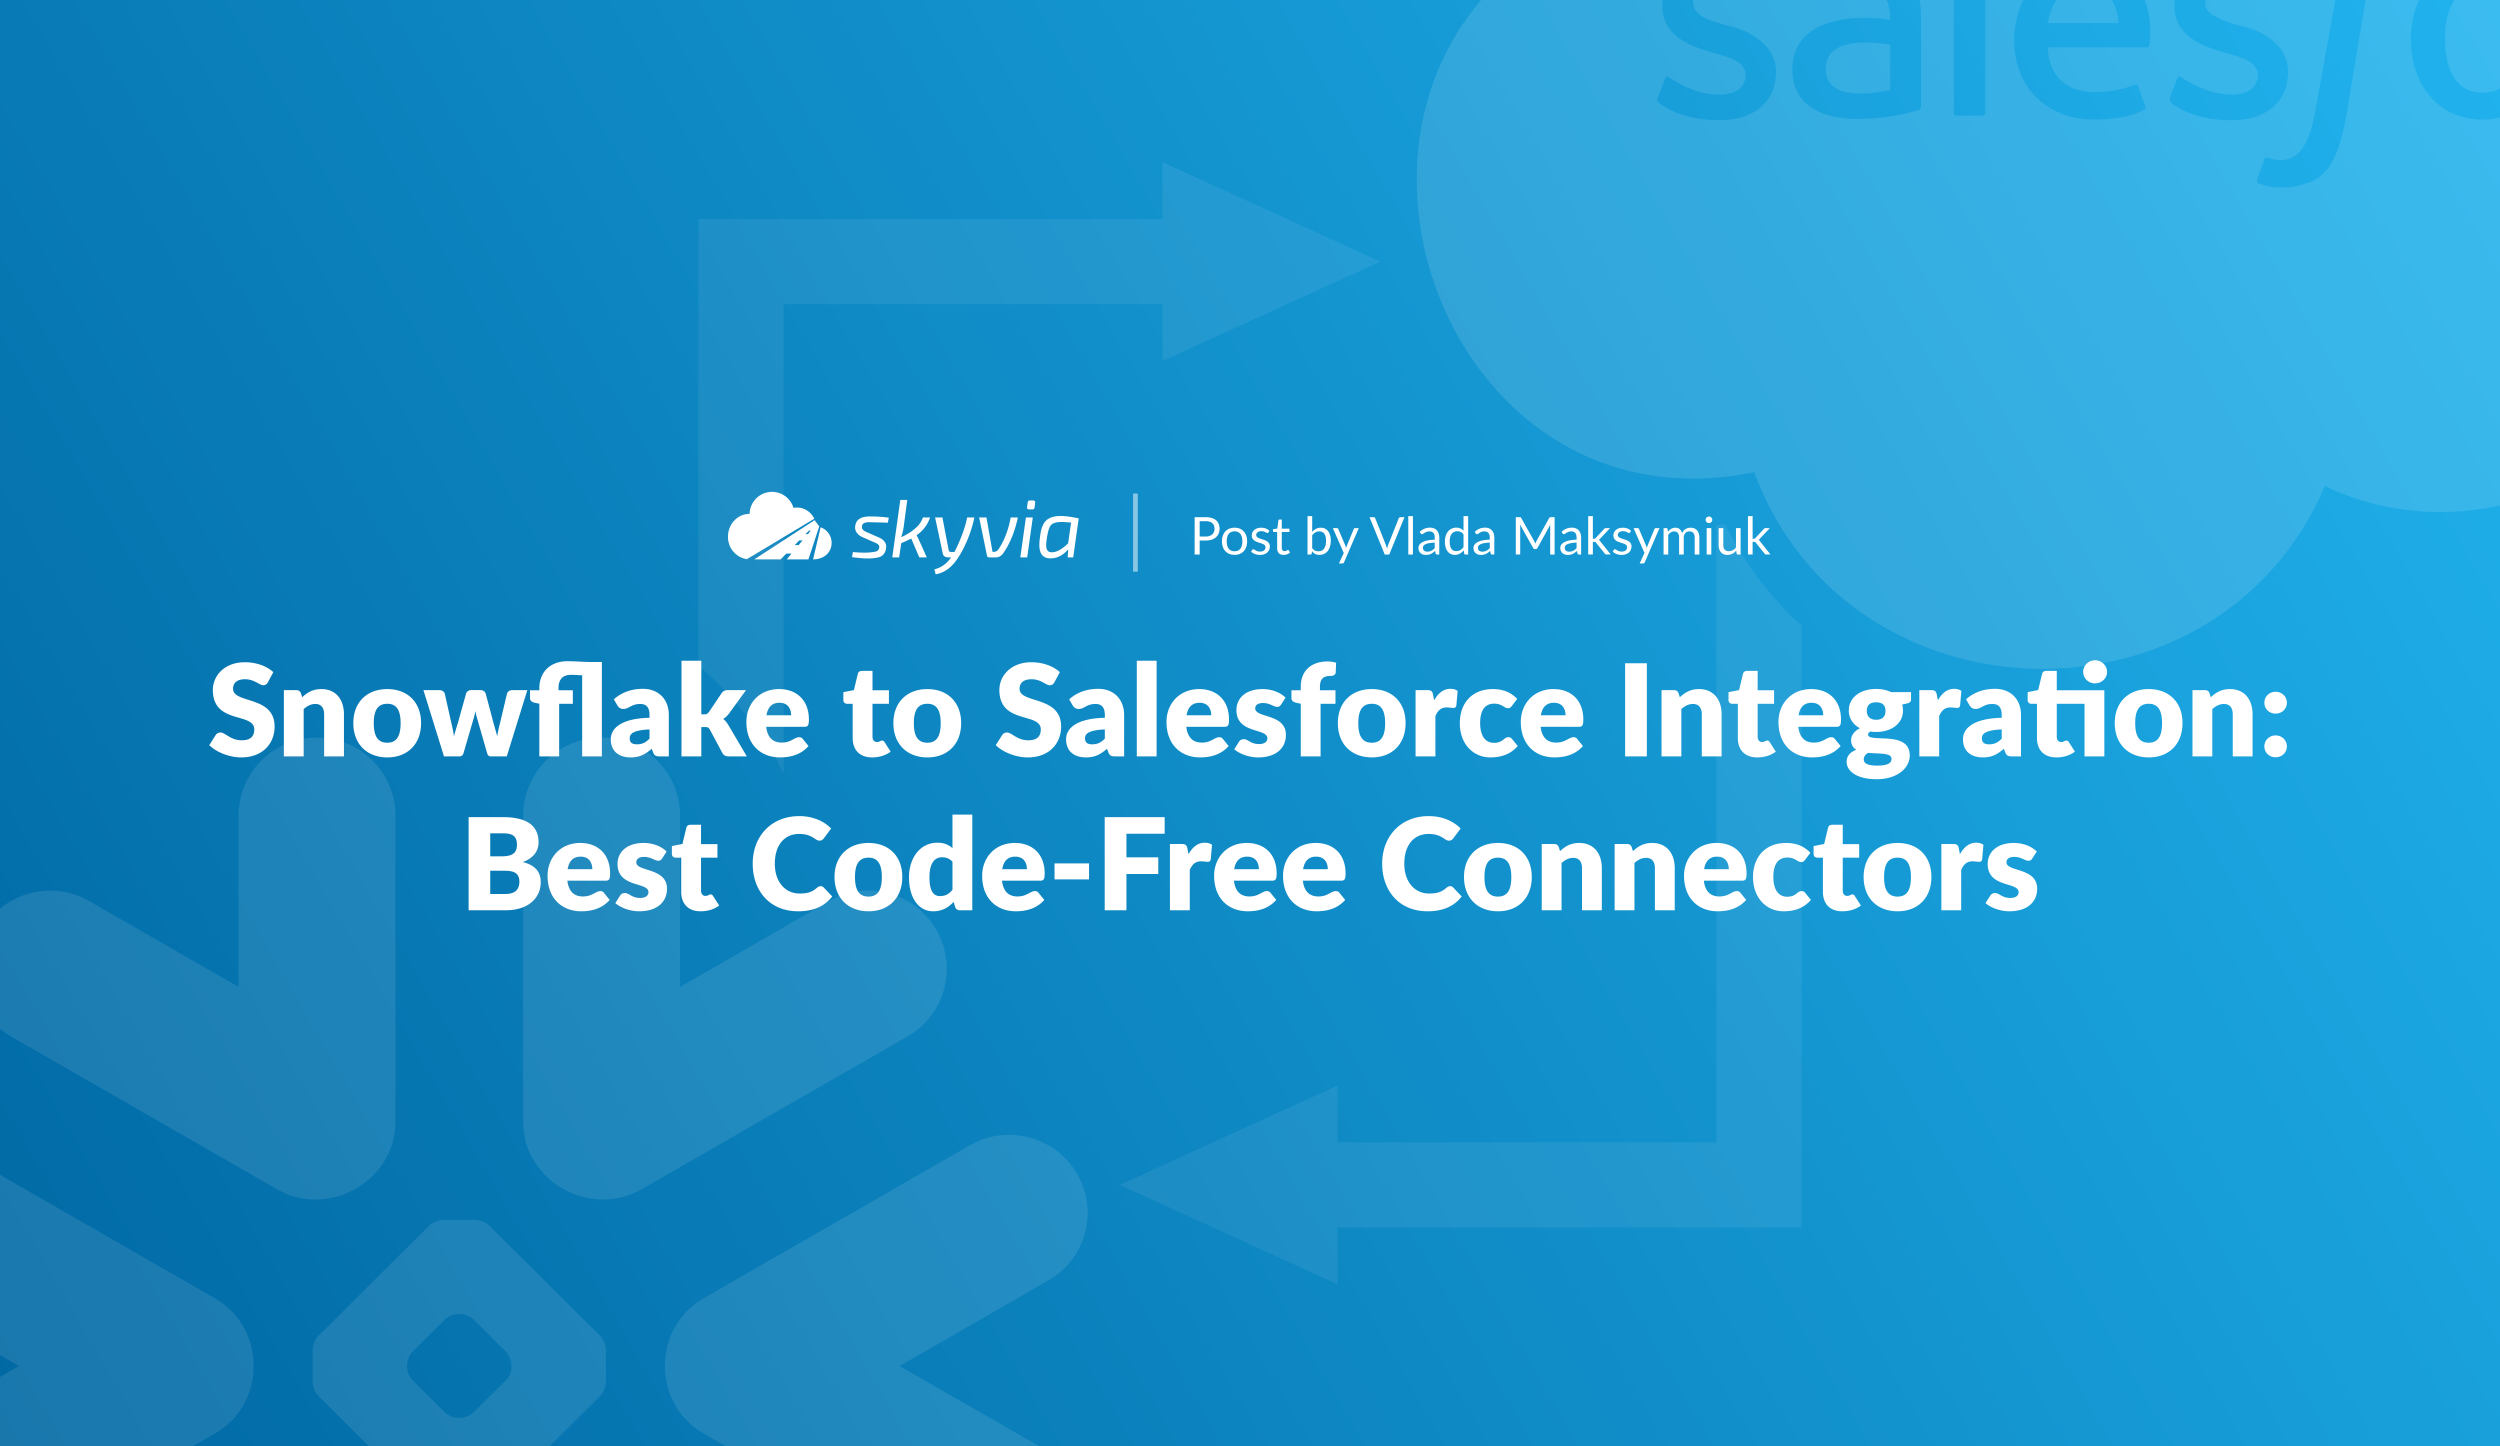
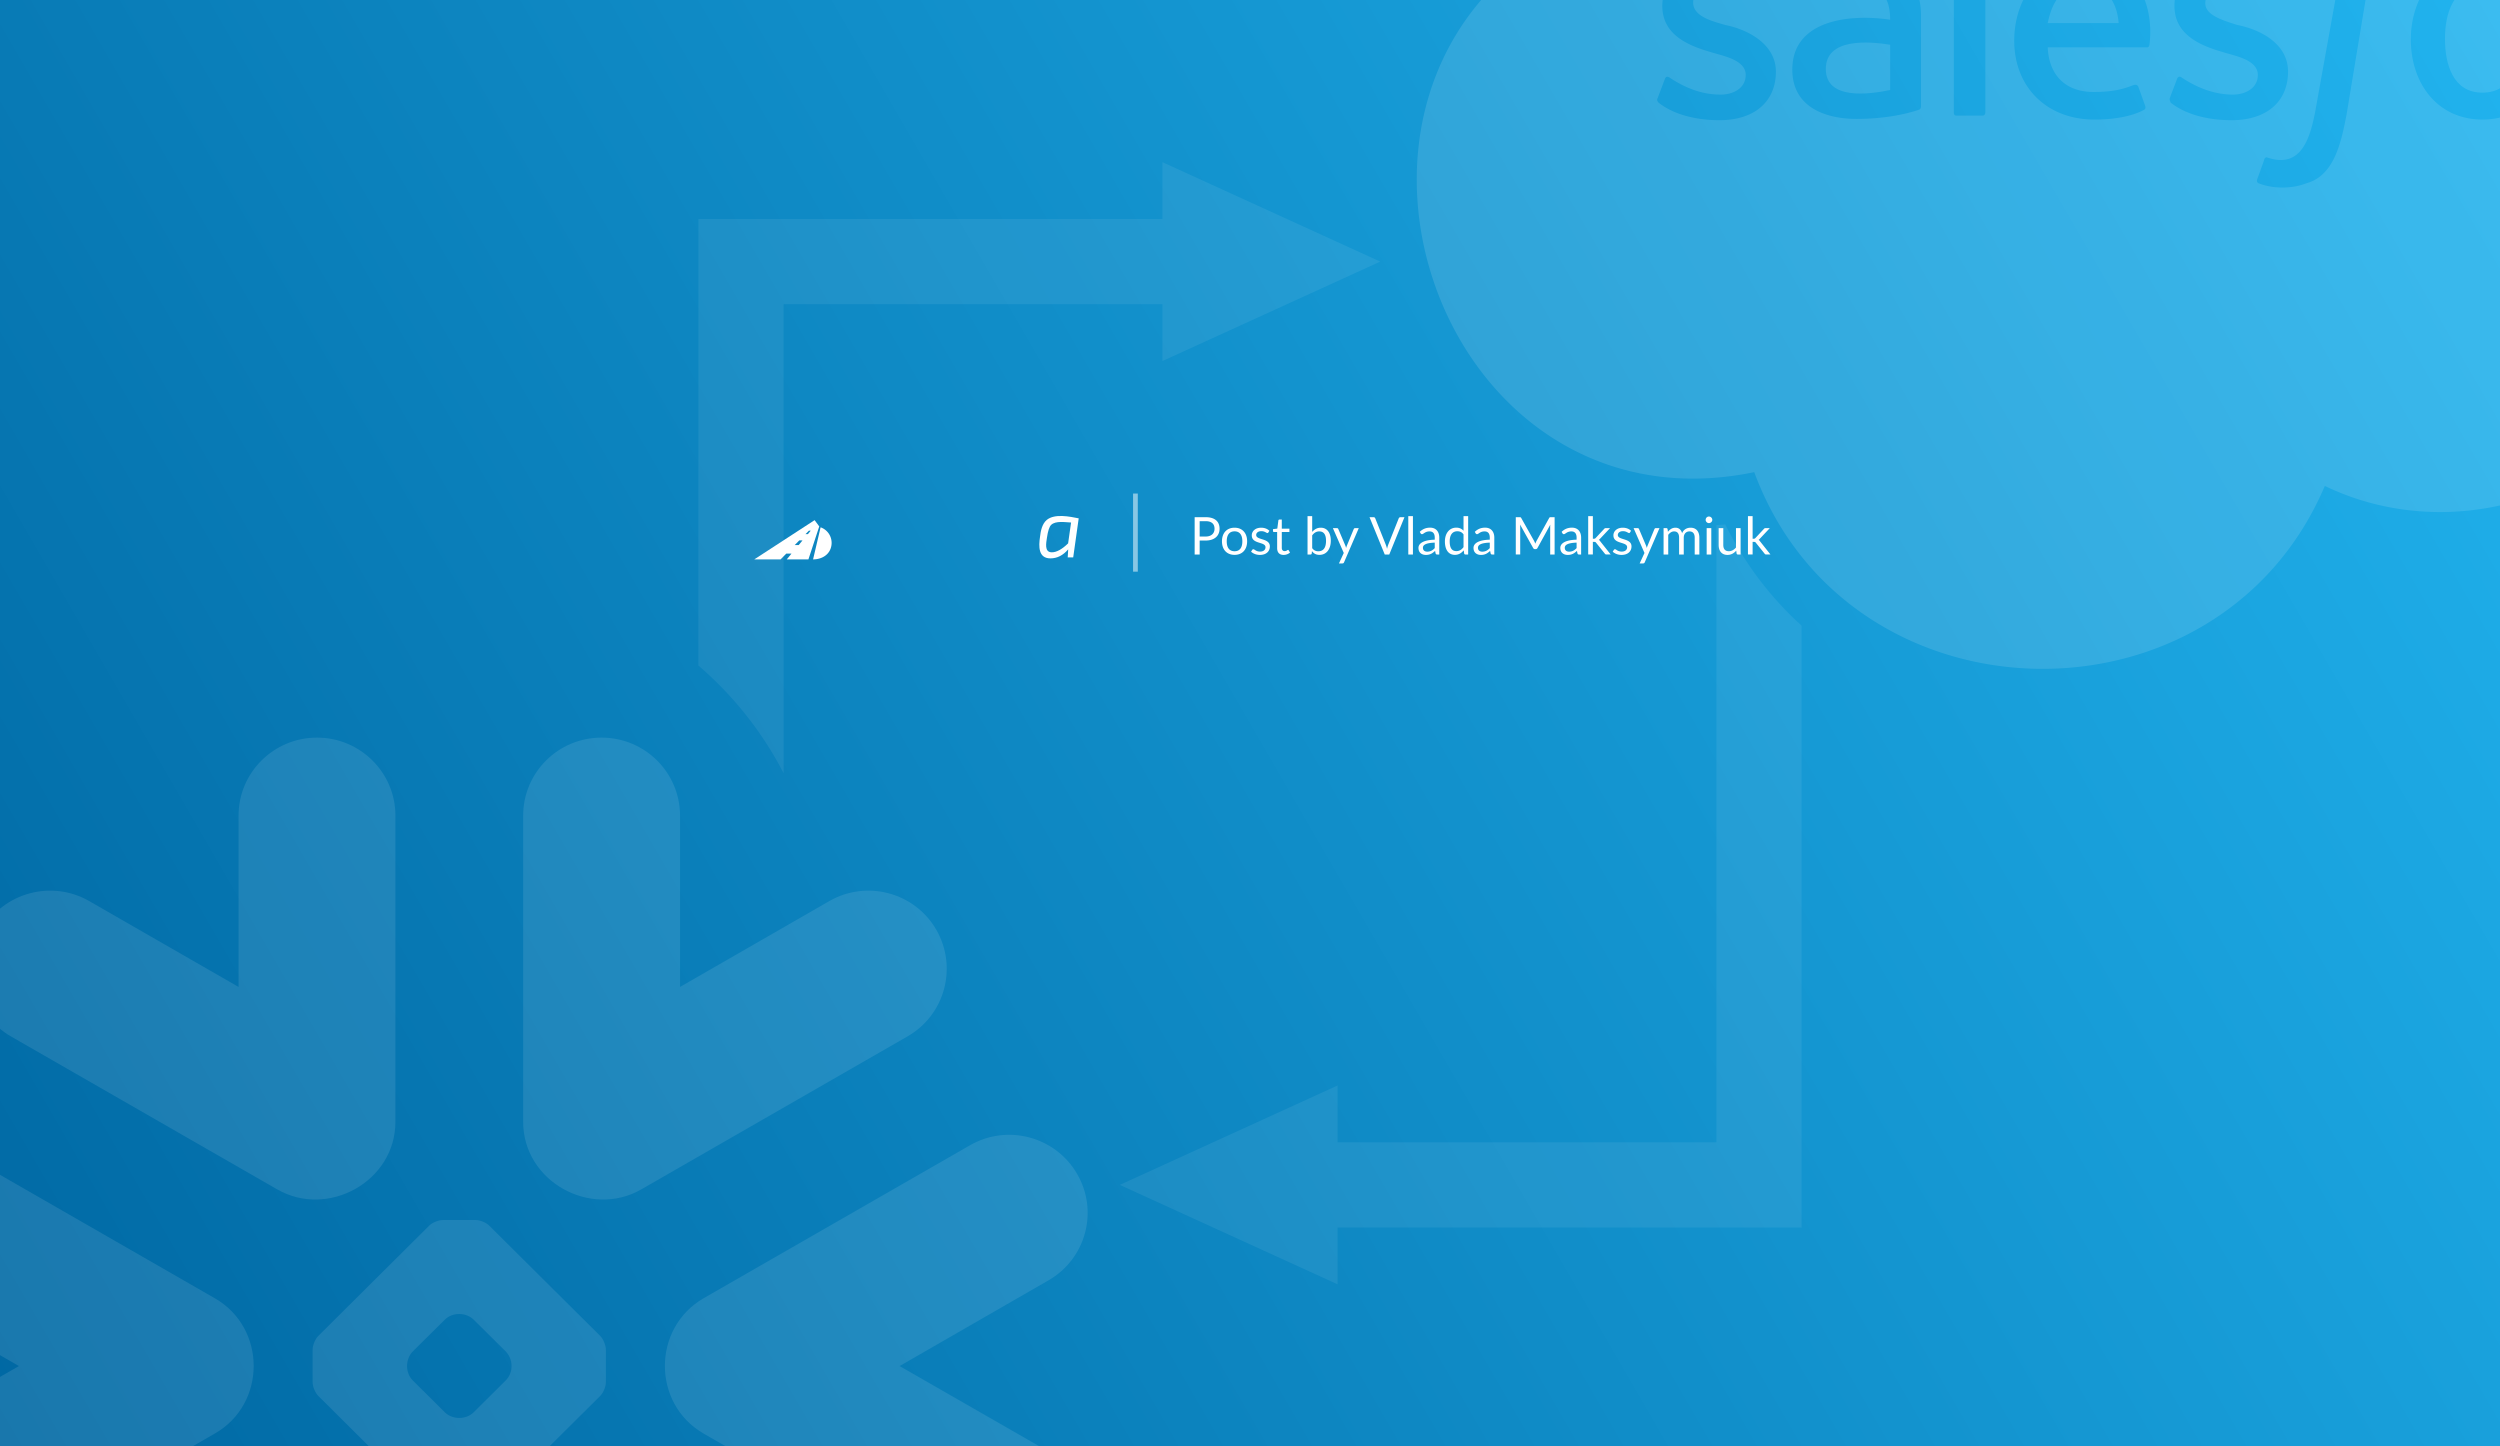
<svg xmlns="http://www.w3.org/2000/svg" width="2112" height="1222" fill="none">
  <rect width="100%" height="100%" fill="#333333" stroke="none" />
  <g clip-path="url(#snowflake-to-salesforce-integration__a)">
    <path fill="url(#snowflake-to-salesforce-integration__b)" d="M0 0h2112v1222H0z" />
    <path opacity=".1" fill-rule="evenodd" clip-rule="evenodd" d="M181.484 1096.78-43.444 967.51c-31.753-18.191-72.233-7.374-90.456 24.184-18.4 31.516-7.547 71.756 24.205 89.996l125.69 72.35-125.69 72.15c-31.752 18.27-42.567 58.52-24.205 90.16 18.223 31.48 58.703 42.24 90.456 24.05l224.928-129.35c43.818-25.1 43.72-89.18 0-114.27Zm52.821 206.37L9.208 1432.34c-31.668 18.23-42.483 58.69-24.206 90.25 18.361 31.48 58.804 42.32 90.426 24.01l126.112-72.41v144.68c0 36.46 29.628 65.99 66.296 65.99 36.493 0 66.212-29.53 66.212-65.99v-258.64c0-50.4-57.133-81.78-99.743-57.08Zm307.338-298.3 225.051-129.31c31.714-18.237 42.474-58.527 24.244-90.177-18.27-31.504-58.75-42.313-90.418-24.091l-126.028 72.489V689.034c0-36.351-29.628-65.893-66.296-65.893-36.669 0-66.22 29.542-66.22 65.893v258.644c0 50.539 56.964 81.632 99.667 57.172ZM9.208 875.54l225.097 129.31c42.703 24.46 99.743-6.615 99.743-57.172V689.034c0-36.351-29.719-65.893-66.212-65.893-36.668 0-66.296 29.542-66.296 65.893v144.727L75.428 761.272c-31.622-18.222-72.064-7.413-90.426 24.091-18.277 31.65-7.462 71.94 24.206 90.177Zm418.065 266.19-27.089-26.84c-6.438-6.39-17.997-6.47-24.42 0l-27.09 26.84c-6.292 6.44-6.439 18.01 0 24.42l27.09 26.92c6.454 6.42 17.961 6.43 24.42 0l27.089-26.92c6.607-6.69 6.457-17.7 0-24.42Zm79.734 37.58-93.555 93c-2.676 2.74-7.846 4.97-11.742 4.97h-27.511c-3.781 0-9.035-2.23-11.75-4.97l-93.508-93c-2.677-2.61-4.84-7.88-4.84-11.6v-27.42c0-3.8 2.163-9.08 4.84-11.73l93.508-93c2.715-2.74 7.969-4.89 11.75-4.89h27.511c3.812 0 9.066 2.15 11.742 4.89l93.555 93c2.669 2.65 4.832 7.93 4.832 11.73v27.42c0 3.72-2.163 8.99-4.832 11.6Zm259.687 253.03-225.051-129.19c-42.61-24.7-99.667 6.7-99.667 57.08v258.64c0 36.46 29.551 65.99 66.22 65.99 36.668 0 66.296-29.53 66.296-65.99v-144.68l126.028 72.41c31.66 18.31 72.148 7.47 90.418-24.01 18.23-31.56 7.47-72.02-24.244-90.25Zm118.995-350.65-125.699 72.35 125.699 72.15c31.744 18.27 42.597 58.52 24.243 90.16-18.315 31.48-58.834 42.24-90.463 24.05l-225.097-129.35c-43.603-25.26-43.496-89.01 0-114.27l225.097-129.27c31.629-18.191 72.148-7.374 90.463 24.184 18.354 31.516 7.501 71.756-24.243 89.996Z" fill="#fff" />
    <g opacity=".12" fill="#fff">
      <path d="M2097.13 78.266c25.33 0 31.61-24.326 31.61-45.485 0-20.898-6.76-44.93-31.61-44.93-24.88 0-31.62 23.95-31.62 44.93 0 21.063 6.54 45.485 31.62 45.485Zm-307.3-58.797h-59.91c3.38-16.87 11.53-32.172 31.07-32.172 18.84 0 27.63 15.225 28.84 32.172ZM1596.8 37.773v38.274c-17.2 3.621-54.36 8.88-54.36-17.75 0-26.505 36.46-23.35 54.36-20.524Z" />
      <path fill-rule="evenodd" clip-rule="evenodd" d="M2196.98-277.289c-83.38-147.995-287.77-175.16-405.47-53.25-193.71-254.766-607.46-9.538-479.25 280.118-225.3 131.71-94.95 504.057 169.73 449.297 79.63 215.965 392.15 223.046 482.02 11.648 106.54 51.297 239.59 10.339 297.87-93.742 189.1 37.819 371.64-113.414 371.64-307.297 0-221.638-236.26-376.754-436.54-286.774ZM1974.54-9.375 1955.68 95.46c-4.4 22.014-12.02 47.023-39.94 37.719 0 0-1.66-1.11-2.77 1.109-.38 1.52-2.84 8.246-4.53 12.867-.78 2.124-1.4 3.804-1.57 4.328-.56 1.664 0 2.774 1.11 3.328 12.11 4.846 28.37 4.847 40.49 0 24.29-6.625 29.63-36.671 33.84-57.687L2000.06-9.93l-25.52.555Zm-574.1 92.078 6.1-16.086c1.03-2.58 2.55-1.799 3.65-1.23.08.04.16.083.23.12 13.16 8.775 27.23 14.423 43.27 14.423 10.21 0 21.08-5.156 21.08-16.641 0-13.148-20.34-16.208-29.96-19.414-19.77-5.65-40.49-15.159-40.49-38.828 0-23.297 18.86-39.938 46.04-39.938 15.74 0 31.54 2.946 44.93 11.649 1.11.554 2.22 1.664 1.66 3.328-.55 1.664-5.54 14.422-6.1 16.086-1.11 2.773-3.88 1.11-3.88 1.11-9.98-5.548-24.96-9.43-37.72-9.43-11.65 0-18.86 6.101-18.86 14.421 0 12.28 18.18 16.09 27.18 18.86 19.85 3.969 42.71 16.6 42.71 39.383 0 25.515-18.3 41.046-47.7 41.046-17.37 0-37.59-3.78-51.59-14.976a4.995 4.995 0 0 0-.41-.669c-.52-.76-1.01-1.478-.14-3.214Zm432.66 0 6.1-16.086c1.11-2.773 3.32-1.664 3.88-1.11 12.82 8.55 27.7 14.423 43.27 14.423 10.21 0 21.07-5.156 21.07-16.641 0-13.148-20.33-16.208-29.95-19.414-19.78-5.65-40.49-15.159-40.49-38.828 0-23.297 18.86-39.938 46.04-39.938 15.73 0 31.54 2.946 44.93 11.649 1.11.554 2.22 1.664 1.66 3.328-.55 1.664-5.55 14.422-6.1 16.086-1.11 2.773-3.88 1.11-3.88 1.11-9.99-5.548-24.96-9.43-37.72-9.43-9.23 0-18.86 4.649-18.86 14.976 0 9.43 12.76 13.867 27.18 18.305 20.06 4.012 42.71 16.16 42.71 39.383 0 25.515-18.31 41.046-47.7 41.046-17.37 0-37.6-3.78-51.59-14.976 0-1.11-1.11-1.664-.55-3.883Zm264.03 18.305c38.79 0 60.46-32.029 60.46-67.672 0-36.592-22.57-68.227-60.46-68.227-38.72 0-60.46 32.783-60.46 68.227 0 37.054 22.46 67.672 60.46 67.672Zm-333.37-134.79c39.57 0 56.11 35.913 52.23 70.624-.17 1.482-.39 3.15-2.31 3.15h-83.76c1.02 23.423 14.93 37.719 38.83 37.719 18.15 0 26.68-3.207 32.66-5.457 1.87-.702 3.9-1.304 5.06 1.02l5.55 15.53c.99 2.48.21 3.186-.37 3.704-.06.061-.13.121-.19.18-4.99 2.773-17.75 8.32-42.15 8.32-40.11 0-67.68-27.415-67.68-66.563 0-36.485 22.75-68.226 62.13-68.226Zm-249.61 92.633c0-43.14 50.75-47.063 82.65-42.156 0-18.802-7.23-28.843-27.18-28.843 0 0-20.52 0-36.61 8.32-1.01 1.01-3.39.921-3.88-.555l-6.11-16.086c-1.1-2.219.56-3.328.56-3.328 11.96-9.399 32.86-11.648 47.7-11.648 31.23 0 51.59 16.763 51.59 48.812v76.547s0 2.219-1.67 2.773c-16.45 5.487-35.38 7.766-52.69 7.766-27.15 0-54.36-10.387-54.36-41.602Zm163.08 36.055c0 1.664-1.11 2.774-2.22 2.774h-22.19c-1.66 0-2.22-1.11-2.22-2.774V-83.149c0-1.109 1.11-2.773 2.22-2.773h22.19c1.66 0 2.22 1.11 2.22 2.773V94.907Z" />
    </g>
    <path d="m982 137 184 84-184 84v-48H662v396.191c-18.318-35.528-43.008-66.005-72-90.964V185h392v-48Zm148 780-184 84 184 84v-48h392V528.563c-25.7-23.248-47.76-51.772-64.5-85.538-2.51.246-5.01.457-7.5.636V965h-320v-48Z" opacity=".07" fill="#fff" />
-     <path d="m230.903 567.828-4.536 8.478c-1.08 1.728-2.106 2.592-3.996 2.592-3.294 0-7.344-5.076-15.336-5.076-6.858 0-10.152 3.132-10.152 8.1 0 12.744 35.1 5.508 35.1 31.86 0 14.526-10.26 26.082-28.188 26.082-9.774 0-20.844-4.212-27-10.368l5.4-8.532c.864-1.242 2.322-2.16 3.996-2.16 4.266 0 8.316 6.588 18.144 6.588 6.642 0 10.476-2.808 10.476-9.126 0-14.796-34.992-4.05-34.992-33.426 0-11.88 9.72-23.382 27-23.382 9.666 0 18.468 3.186 24.084 8.37Zm23.374 17.982.972 3.24c4.374-4.05 9.018-6.912 16.308-6.912 12.258 0 19.008 8.964 19.008 21.276V639h-16.74v-35.586c0-5.454-2.538-8.694-7.452-8.694-3.672 0-6.804 1.674-9.828 4.32V639h-16.74v-55.998h10.368c2.106 0 3.456.918 4.104 2.808Zm72.934-3.672c16.956 0 28.512 11.016 28.512 28.728 0 17.874-11.556 28.998-28.512 28.998-17.064 0-28.728-11.124-28.728-28.998 0-17.712 11.664-28.728 28.728-28.728Zm0 45.306c7.722 0 11.232-5.4 11.232-16.47 0-11.07-3.51-16.416-11.232-16.416-7.938 0-11.448 5.346-11.448 16.416s3.51 16.47 11.448 16.47Zm105.547-44.442h12.744L428.114 639h-13.608c-1.458 0-2.43-.81-3.024-2.808l-7.992-27.918a62.787 62.787 0 0 1-1.89-7.452c-.486 2.538-1.08 5.022-1.89 7.56l-8.1 27.81c-.54 1.89-1.728 2.808-3.564 2.808h-12.96l-17.388-55.998h13.392c2.376 0 4.05 1.242 4.644 2.916l5.616 25.11c.918 3.834 1.62 7.29 2.214 10.908.918-3.618 1.944-7.074 3.186-10.908l7.02-25.164c.594-1.674 2.268-2.916 4.428-2.916h7.452c2.376 0 4.05 1.242 4.644 2.916l6.696 25.164c1.08 3.834 2.16 7.344 3.024 11.016.594-3.618 1.35-7.128 2.376-11.016l5.94-25.11c.594-1.674 2.268-2.916 4.428-2.916ZM472.379 639h-16.74v-44.496l-3.672-.756c-2.538-.594-4.212-1.674-4.212-4.05v-6.588h7.884v-1.944c0-11.448 7.29-22.572 23.976-22.572 7.074 0 13.014.648 19.44.648h9.396V639h-16.632v-68.526c-3.672-.162-7.344-.378-9.504-.378-6.858 0-10.476 3.888-10.476 11.07v1.944h12.096v11.448h-11.556V639Zm49.227-42.984-3.024-5.238c6.75-5.994 15.066-8.856 24.516-8.856 13.608 0 21.924 9.288 21.924 22.086V639h-7.668c-3.186 0-4.536-.594-5.616-3.348l-1.188-3.078c-5.616 4.752-10.044 7.29-17.712 7.29-10.26 0-16.848-5.346-16.848-15.444 0-7.992 7.074-17.442 32.724-18.036v-2.376c0-6.534-2.808-9.288-7.776-9.288-7.884 0-9.234 4.212-14.472 4.212-2.322 0-3.834-1.35-4.86-2.916Zm27.108 27.972v-7.776c-13.392.594-16.74 3.564-16.74 7.398 0 3.834 2.106 5.184 6.156 5.184 4.32 0 7.29-1.404 10.584-4.806Zm27.009-65.826h16.74v45.306h2.484c2.106 0 2.916-.54 3.996-1.998l10.584-15.768c1.296-1.782 2.808-2.7 5.4-2.7h15.336l-14.472 19.926c-1.35 1.782-2.97 3.294-4.86 4.428 1.674 1.242 2.97 2.862 4.212 4.86L630.911 639h-15.12c-2.538 0-4.266-.702-5.508-2.808l-10.584-19.818c-1.026-1.782-1.836-2.16-3.996-2.16h-3.24V639h-16.74v-80.838Zm103.859 55.836H647.29c1.08 9.342 5.886 13.338 13.176 13.338 7.83 0 10.692-4.536 14.688-4.536 1.35 0 2.322.486 3.024 1.458l4.86 5.994c-6.858 7.884-16.416 9.612-24.084 9.612-15.66 0-28.404-10.26-28.404-30.078 0-14.958 10.584-27.648 27.648-27.648 14.796 0 25.164 9.45 25.164 25.65 0 4.968-.756 6.21-3.78 6.21Zm-32.076-9.72h20.844c0-5.292-2.592-10.584-9.828-10.584-6.318 0-9.882 3.726-11.016 10.584Zm89.262 35.586c-10.584 0-16.416-6.426-16.416-16.362v-28.944H715.6c-1.728 0-3.132-1.134-3.132-3.294v-6.534l8.91-1.728 3.294-13.662c.432-1.728 1.674-2.592 3.672-2.592h8.748v16.362h13.878v11.448h-13.878v27.81c0 2.592 1.296 4.482 3.672 4.482 2.484 0 3.024-1.242 4.428-1.242 1.026 0 1.512.432 2.16 1.458l5.076 7.938c-4.32 3.24-9.882 4.86-15.66 4.86Zm46.7-57.726c16.956 0 28.512 11.016 28.512 28.728 0 17.874-11.556 28.998-28.512 28.998-17.064 0-28.728-11.124-28.728-28.998 0-17.712 11.664-28.728 28.728-28.728Zm0 45.306c7.722 0 11.232-5.4 11.232-16.47 0-11.07-3.51-16.416-11.232-16.416-7.938 0-11.448 5.346-11.448 16.416s3.51 16.47 11.448 16.47Zm111.888-59.616-4.536 8.478c-1.08 1.728-2.106 2.592-3.996 2.592-3.294 0-7.344-5.076-15.336-5.076-6.858 0-10.152 3.132-10.152 8.1 0 12.744 35.1 5.508 35.1 31.86 0 14.526-10.26 26.082-28.188 26.082-9.774 0-20.844-4.212-27-10.368l5.4-8.532c.864-1.242 2.322-2.16 3.996-2.16 4.266 0 8.316 6.588 18.144 6.588 6.642 0 10.476-2.808 10.476-9.126 0-14.796-34.992-4.05-34.992-33.426 0-11.88 9.72-23.382 27-23.382 9.666 0 18.468 3.186 24.084 8.37Zm10.895 28.188-3.024-5.238c6.75-5.994 15.066-8.856 24.516-8.856 13.608 0 21.924 9.288 21.924 22.086V639h-7.668c-3.186 0-4.536-.594-5.616-3.348l-1.188-3.078c-5.616 4.752-10.044 7.29-17.712 7.29-10.26 0-16.848-5.346-16.848-15.444 0-7.992 7.074-17.442 32.724-18.036v-2.376c0-6.534-2.808-9.288-7.776-9.288-7.884 0-9.234 4.212-14.472 4.212-2.322 0-3.834-1.35-4.86-2.916Zm27.108 27.972v-7.776c-13.392.594-16.74 3.564-16.74 7.398 0 3.834 2.106 5.184 6.156 5.184 4.32 0 7.29-1.404 10.584-4.806Zm27.008-65.826h16.74V639h-16.74v-80.838Zm74.113 55.836h-32.29c1.08 9.342 5.89 13.338 13.18 13.338 7.83 0 10.69-4.536 14.69-4.536 1.35 0 2.32.486 3.02 1.458l4.86 5.994c-6.86 7.884-16.42 9.612-24.08 9.612-15.664 0-28.408-10.26-28.408-30.078 0-14.958 10.584-27.648 27.648-27.648 14.8 0 25.16 9.45 25.16 25.65 0 4.968-.75 6.21-3.78 6.21Zm-32.07-9.72h20.84c0-5.292-2.59-10.584-9.83-10.584-6.31 0-9.88 3.726-11.01 10.584Zm83.6-14.904-3.78 5.886c-.87 1.35-1.73 1.89-3.24 1.89-3.19 0-6-3.24-11.99-3.24-4.27 0-6.59 1.728-6.59 4.59 0 8.208 25.92 4.212 25.92 22.302 0 11.124-8.21 19.062-23.54 19.062-7.56 0-15.77-3.024-20.09-6.912l3.89-6.156c.86-1.458 2.1-2.322 4.21-2.322 3.89 0 5.51 4.104 12.85 4.104 5.18 0 7.02-2.43 7.02-4.86 0-8.91-26.14-3.456-26.14-23.868 0-9.504 7.29-17.712 22.14-17.712 8.16 0 15.18 3.078 19.34 7.236ZM1115.63 639h-16.74v-44.496l-3.67-.756c-2.54-.594-4.21-1.674-4.21-4.05v-6.588h7.88v-3.186c0-12.744 8.43-21.114 22.47-21.114 2.75 0 4.86.324 7.39 1.026l-.32 8.154c-.16 2.268-2.32 3.024-4.16 3.024-5.94 0-9.18 2.106-9.18 9.45v2.646h13.12v11.448h-12.58V639Zm43.31-56.862c16.95 0 28.51 11.016 28.51 28.728 0 17.874-11.56 28.998-28.51 28.998-17.07 0-28.73-11.124-28.73-28.998 0-17.712 11.66-28.728 28.73-28.728Zm0 45.306c7.72 0 11.23-5.4 11.23-16.47 0-11.07-3.51-16.416-11.23-16.416-7.94 0-11.45 5.346-11.45 16.416s3.51 16.47 11.45 16.47Zm51.73-40.5.87 4.698c3.45-6.048 7.88-9.72 13.71-9.72 2.54 0 4.59.594 6.16 1.782l-1.08 12.312c-.38 1.566-1.13 2.052-2.59 2.052-1.19 0-3.84-.432-5.56-.432-4.92 0-7.56 2.754-9.56 7.344V639h-16.74v-55.998h9.93c3.35 0 4.27 1.08 4.86 3.942Zm71.07 3.456-4.42 5.886c-1.03 1.242-1.73 1.998-3.46 1.998-3.24 0-4.86-3.834-11.56-3.834-8.2 0-11.88 6.21-11.88 16.416 0 10.746 4.38 16.686 11.67 16.686 7.77 0 8.21-4.752 12.2-4.752 1.35 0 2.32.486 3.03 1.458l4.86 5.994c-6.86 7.884-15.56 9.612-23.22 9.612-13.72 0-25.71-10.584-25.71-28.998 0-16.2 9.72-28.728 27.97-28.728 8.81 0 15.18 2.862 20.52 8.262Zm52.06 23.598h-32.29c1.08 9.342 5.89 13.338 13.18 13.338 7.83 0 10.69-4.536 14.69-4.536 1.35 0 2.32.486 3.02 1.458l4.86 5.994c-6.86 7.884-16.42 9.612-24.08 9.612-15.66 0-28.41-10.26-28.41-30.078 0-14.958 10.59-27.648 27.65-27.648 14.8 0 25.16 9.45 25.16 25.65 0 4.968-.75 6.21-3.78 6.21Zm-32.07-9.72h20.84c0-5.292-2.59-10.584-9.83-10.584-6.31 0-9.88 3.726-11.01 10.584Zm89.53-43.956V639h-18.36v-78.678h18.36Zm26.86 25.488.98 3.24c4.37-4.05 9.01-6.912 16.3-6.912 12.26 0 19.01 8.964 19.01 21.276V639h-16.74v-35.586c0-5.454-2.54-8.694-7.45-8.694-3.67 0-6.8 1.674-9.83 4.32V639h-16.74v-55.998h10.37c2.11 0 3.46.918 4.1 2.808Zm66.42 54.054c-10.58 0-16.41-6.426-16.41-16.362v-28.944h-4.76c-1.72 0-3.13-1.134-3.13-3.294v-6.534l8.91-1.728 3.3-13.662c.43-1.728 1.67-2.592 3.67-2.592h8.75v16.362h13.87v11.448h-13.87v27.81c0 2.592 1.29 4.482 3.67 4.482 2.48 0 3.02-1.242 4.43-1.242 1.02 0 1.51.432 2.16 1.458l5.07 7.938c-4.32 3.24-9.88 4.86-15.66 4.86Zm66.95-25.866h-32.29c1.08 9.342 5.89 13.338 13.18 13.338 7.83 0 10.69-4.536 14.68-4.536 1.35 0 2.33.486 3.03 1.458l4.86 5.994c-6.86 7.884-16.42 9.612-24.09 9.612-15.66 0-28.4-10.26-28.4-30.078 0-14.958 10.58-27.648 27.65-27.648 14.79 0 25.16 9.45 25.16 25.65 0 4.968-.75 6.21-3.78 6.21Zm-32.07-9.72h20.84c0-5.292-2.59-10.584-9.83-10.584-6.32 0-9.88 3.726-11.01 10.584Zm78.19-19.548h16.85v6.102c0 1.89-.92 2.862-3.45 3.456l-4.05.918c.43 1.566.7 3.24.7 5.022 0 11.178-9.94 18.144-22.68 18.144-1.73 0-3.4-.108-4.97-.378-1.24.756-1.84 1.62-1.84 2.538 0 7.506 35.21-3.942 35.21 17.712 0 10.152-9.99 20.034-27.86 20.034-17.5 0-25.49-7.128-25.49-14.688 0-4.968 3.02-8.208 8.21-10.206-2.76-1.674-4.43-4.104-4.43-8.208 0-3.348 2.32-7.506 7.51-9.936-5.84-3.078-9.45-8.262-9.45-15.012 0-11.232 10.04-18.198 23.11-18.198 4.75 0 8.96.918 12.63 2.7Zm-12.63 23.328c5.56 0 7.88-3.078 7.88-7.452 0-4.536-2.32-7.29-7.88-7.29-5.56 0-7.89 2.754-7.89 7.29 0 4.266 2.43 7.452 7.89 7.452Zm12.96 32.994c0-5.292-10.53-4.158-19.87-5.022-2.11 1.458-3.57 3.186-3.57 5.4 0 3.132 2.43 5.346 11.34 5.346 9.61 0 12.1-2.43 12.1-5.724Zm38.3-54.108.87 4.698c3.45-6.048 7.88-9.72 13.71-9.72 2.54 0 4.59.594 6.16 1.782l-1.08 12.312c-.38 1.566-1.14 2.052-2.59 2.052-1.19 0-3.84-.432-5.57-.432-4.91 0-7.56 2.754-9.55 7.344V639h-16.74v-55.998h9.93c3.35 0 4.27 1.08 4.86 3.942Zm27.7 9.072-3.03-5.238c6.75-5.994 15.07-8.856 24.52-8.856 13.61 0 21.92 9.288 21.92 22.086V639h-7.66c-3.19 0-4.54-.594-5.62-3.348l-1.19-3.078c-5.61 4.752-10.04 7.29-17.71 7.29-10.26 0-16.85-5.346-16.85-15.444 0-7.992 7.08-17.442 32.73-18.036v-2.376c0-6.534-2.81-9.288-7.78-9.288-7.88 0-9.23 4.212-14.47 4.212-2.32 0-3.84-1.35-4.86-2.916Zm27.11 27.972v-7.776c-13.4.594-16.74 3.564-16.74 7.398 0 3.834 2.1 5.184 6.15 5.184 4.32 0 7.29-1.404 10.59-4.806Zm89.02-56.376c0 5.4-4.65 9.72-10.26 9.72-5.4 0-9.94-4.32-9.94-9.72s4.54-9.828 9.94-9.828c5.61 0 10.26 4.428 10.26 9.828Zm-2.32 15.498V639h-16.74v-44.442h-23.44v27.81c0 2.592 1.3 4.482 3.67 4.482 2.49 0 3.03-1.242 4.43-1.242 1.03 0 1.51.432 2.16 1.458l5.08 7.938c-4.32 3.24-9.89 4.86-15.66 4.86-10.59 0-16.42-6.426-16.42-16.362v-28.944h-4.75c-1.73 0-3.13-1.134-3.13-3.294v-6.534l8.91-1.782 3.29-13.608c.43-1.728 1.67-2.592 3.67-2.592h8.75v16.362h40.18Zm37.52-.972c16.96 0 28.51 11.016 28.51 28.728 0 17.874-11.55 28.998-28.51 28.998-17.06 0-28.73-11.124-28.73-28.998 0-17.712 11.67-28.728 28.73-28.728Zm0 45.306c7.72 0 11.23-5.4 11.23-16.47 0-11.07-3.51-16.416-11.23-16.416-7.94 0-11.45 5.346-11.45 16.416s3.51 16.47 11.45 16.47Zm51.41-41.634.98 3.24c4.37-4.05 9.01-6.912 16.3-6.912 12.26 0 19.01 8.964 19.01 21.276V639h-16.74v-35.586c0-5.454-2.54-8.694-7.45-8.694-3.67 0-6.8 1.674-9.83 4.32V639h-16.74v-55.998h10.37c2.11 0 3.46.918 4.1 2.808Zm46.26 7.83c0-5.13 4.1-9.234 9.5-9.234 5.35 0 9.51 4.104 9.51 9.234 0 5.238-4.16 9.234-9.51 9.234-5.4 0-9.5-3.996-9.5-9.234Zm0 36.882c0-5.13 4.1-9.234 9.5-9.234 5.35 0 9.51 4.104 9.51 9.234 0 5.238-4.16 9.234-9.51 9.234-5.4 0-9.5-3.996-9.5-9.234Zm-1517.049 59.8h28.944c21.762 0 30.132 8.316 30.132 21.276 0 7.074-3.888 13.23-13.392 16.686 10.368 2.538 15.228 8.1 15.228 17.01 0 13.392-10.584 23.706-29.484 23.706h-31.428v-78.678Zm28.944 13.662h-10.692v19.44h9.504c8.1 0 13.068-1.998 13.068-9.666 0-7.452-3.672-9.774-11.88-9.774Zm-10.692 51.246h12.852c9.666 0 11.772-5.346 11.772-10.314 0-5.778-2.7-9.288-11.88-9.288h-12.744v19.602Zm97.48-11.232h-32.292c1.08 9.342 5.886 13.338 13.176 13.338 7.83 0 10.692-4.536 14.688-4.536 1.35 0 2.322.486 3.024 1.458l4.86 5.994c-6.858 7.884-16.416 9.612-24.084 9.612-15.66 0-28.404-10.26-28.404-30.078 0-14.958 10.584-27.648 27.648-27.648 14.796 0 25.164 9.45 25.164 25.65 0 4.968-.756 6.21-3.78 6.21Zm-32.076-9.72h20.844c0-5.292-2.592-10.584-9.828-10.584-6.318 0-9.882 3.726-11.016 10.584Zm83.598-14.904-3.78 5.886c-.864 1.35-1.728 1.89-3.24 1.89-3.186 0-5.994-3.24-11.988-3.24-4.266 0-6.588 1.728-6.588 4.59 0 8.208 25.92 4.212 25.92 22.302 0 11.124-8.208 19.062-23.544 19.062-7.56 0-15.768-3.024-20.088-6.912l3.888-6.156c.864-1.458 2.106-2.322 4.212-2.322 3.888 0 5.508 4.104 12.852 4.104 5.184 0 7.02-2.43 7.02-4.86 0-8.91-26.136-3.456-26.136-23.868 0-9.504 7.29-17.712 22.14-17.712 8.154 0 15.174 3.078 19.332 7.236Zm28.762 50.49c-10.584 0-16.416-6.426-16.416-16.362v-28.944h-4.752c-1.728 0-3.132-1.134-3.132-3.294v-6.534l8.91-1.728 3.294-13.662c.432-1.728 1.674-2.592 3.672-2.592h8.748v16.362h13.878v11.448h-13.878v27.81c0 2.592 1.296 4.482 3.672 4.482 2.484 0 3.024-1.242 4.428-1.242 1.026 0 1.512.432 2.16 1.458l5.076 7.938c-4.32 3.24-9.882 4.86-15.66 4.86Zm101.383-21.222c.864 0 1.728.27 2.538 1.08l7.236 7.614c-6.318 8.262-15.822 12.528-28.836 12.528-23.868 0-38.34-17.172-38.34-40.23 0-23.49 16.038-40.176 39.258-40.176 11.772 0 21.06 4.374 27 10.476l-6.156 8.262c-.81 1.026-1.728 1.998-3.672 1.998-3.942 0-5.778-5.67-17.28-5.67-12.096 0-20.466 9.126-20.466 25.11 0 16.146 9.396 25.218 20.844 25.218 6.696 0 10.638-1.134 14.904-4.968.864-.702 1.89-1.242 2.97-1.242Zm40.45-36.504c16.956 0 28.512 11.016 28.512 28.728 0 17.874-11.556 28.998-28.512 28.998-17.064 0-28.728-11.124-28.728-28.998 0-17.712 11.664-28.728 28.728-28.728Zm0 45.306c7.722 0 11.232-5.4 11.232-16.47 0-11.07-3.51-16.416-11.232-16.416-7.938 0-11.448 5.346-11.448 16.416s3.51 16.47 11.448 16.47Zm70.908-69.282h16.74V769H811.02c-2.106 0-3.456-.918-4.104-2.808l-1.296-4.266c-4.428 4.752-9.72 7.938-17.388 7.938-11.664 0-20.304-10.584-20.304-28.674 0-16.74 9.666-29.268 23.976-29.268 5.832 0 9.504 1.782 12.744 4.59v-28.35Zm0 63.558v-23.706c-2.538-2.808-5.508-3.78-8.748-3.78-6.156 0-10.692 4.644-10.692 16.956 0 11.826 3.564 15.822 8.856 15.822 4.914 0 7.668-1.836 10.584-5.292Zm74.111-7.722h-32.292c1.08 9.342 5.886 13.338 13.176 13.338 7.83 0 10.692-4.536 14.688-4.536 1.35 0 2.322.486 3.024 1.458l4.86 5.994c-6.858 7.884-16.416 9.612-24.084 9.612-15.66 0-28.404-10.26-28.404-30.078 0-14.958 10.584-27.648 27.648-27.648 14.796 0 25.164 9.45 25.164 25.65 0 4.968-.756 6.21-3.78 6.21Zm-32.076-9.72h20.844c0-5.292-2.592-10.584-9.828-10.584-6.318 0-9.882 3.726-11.016 10.584Zm44.179 8.64v-13.5h29.16v13.5h-29.16Zm93.045-38.556h-32.292v19.926h26.892v14.094h-26.892V769h-18.36v-78.678h50.652v14.04Zm19.263 12.582.86 4.698c3.46-6.048 7.88-9.72 13.72-9.72 2.53 0 4.59.594 6.15 1.782l-1.08 12.312c-.38 1.566-1.13 2.052-2.59 2.052-1.19 0-3.83-.432-5.56-.432-4.92 0-7.56 2.754-9.56 7.344V769h-16.741v-55.998h9.936c3.345 0 4.265 1.08 4.865 3.942Zm71.55 27.054h-32.29c1.08 9.342 5.88 13.338 13.17 13.338 7.83 0 10.7-4.536 14.69-4.536 1.35 0 2.32.486 3.03 1.458l4.86 5.994c-6.86 7.884-16.42 9.612-24.09 9.612-15.66 0-28.4-10.26-28.4-30.078 0-14.958 10.58-27.648 27.65-27.648 14.79 0 25.16 9.45 25.16 25.65 0 4.968-.76 6.21-3.78 6.21Zm-32.08-9.72h20.85c0-5.292-2.59-10.584-9.83-10.584-6.32 0-9.88 3.726-11.02 10.584Zm90.3 9.72h-32.29c1.08 9.342 5.88 13.338 13.17 13.338 7.83 0 10.7-4.536 14.69-4.536 1.35 0 2.32.486 3.03 1.458l4.86 5.994c-6.86 7.884-16.42 9.612-24.09 9.612-15.66 0-28.4-10.26-28.4-30.078 0-14.958 10.58-27.648 27.65-27.648 14.79 0 25.16 9.45 25.16 25.65 0 4.968-.76 6.21-3.78 6.21Zm-32.08-9.72h20.85c0-5.292-2.59-10.584-9.83-10.584-6.32 0-9.88 3.726-11.02 10.584Zm124.2 14.364c.87 0 1.73.27 2.54 1.08l7.24 7.614c-6.32 8.262-15.82 12.528-28.84 12.528-23.87 0-38.34-17.172-38.34-40.23 0-23.49 16.04-40.176 39.26-40.176 11.77 0 21.06 4.374 27 10.476l-6.16 8.262c-.81 1.026-1.72 1.998-3.67 1.998-3.94 0-5.78-5.67-17.28-5.67-12.09 0-20.46 9.126-20.46 25.11 0 16.146 9.39 25.218 20.84 25.218 6.7 0 10.64-1.134 14.9-4.968.87-.702 1.89-1.242 2.97-1.242Zm40.45-36.504c16.96 0 28.52 11.016 28.52 28.728 0 17.874-11.56 28.998-28.52 28.998-17.06 0-28.72-11.124-28.72-28.998 0-17.712 11.66-28.728 28.72-28.728Zm0 45.306c7.73 0 11.24-5.4 11.24-16.47 0-11.07-3.51-16.416-11.24-16.416-7.93 0-11.44 5.346-11.44 16.416s3.51 16.47 11.44 16.47Zm51.42-41.634.97 3.24c4.37-4.05 9.02-6.912 16.31-6.912 12.26 0 19.01 8.964 19.01 21.276V769h-16.74v-35.586c0-5.454-2.54-8.694-7.46-8.694-3.67 0-6.8 1.674-9.82 4.32V769h-16.74v-55.998h10.36c2.11 0 3.46.918 4.11 2.808Zm61.59 0 .97 3.24c4.38-4.05 9.02-6.912 16.31-6.912 12.26 0 19.01 8.964 19.01 21.276V769h-16.74v-35.586c0-5.454-2.54-8.694-7.45-8.694-3.68 0-6.81 1.674-9.83 4.32V769h-16.74v-55.998h10.37c2.1 0 3.45.918 4.1 2.808Zm93.18 28.188h-32.29c1.08 9.342 5.89 13.338 13.18 13.338 7.83 0 10.69-4.536 14.69-4.536 1.35 0 2.32.486 3.02 1.458l4.86 5.994c-6.86 7.884-16.42 9.612-24.08 9.612-15.66 0-28.41-10.26-28.41-30.078 0-14.958 10.59-27.648 27.65-27.648 14.8 0 25.16 9.45 25.16 25.65 0 4.968-.75 6.21-3.78 6.21Zm-32.07-9.72h20.84c0-5.292-2.59-10.584-9.83-10.584-6.31 0-9.88 3.726-11.01 10.584Zm89.81-13.878-4.43 5.886c-1.03 1.242-1.73 1.998-3.46 1.998-3.24 0-4.86-3.834-11.55-3.834-8.21 0-11.88 6.21-11.88 16.416 0 10.746 4.37 16.686 11.66 16.686 7.78 0 8.21-4.752 12.21-4.752 1.35 0 2.32.486 3.02 1.458l4.86 5.994c-6.86 7.884-15.55 9.612-23.22 9.612-13.72 0-25.7-10.584-25.7-28.998 0-16.2 9.72-28.728 27.97-28.728 8.8 0 15.17 2.862 20.52 8.262Zm26.98 49.464c-10.59 0-16.42-6.426-16.42-16.362v-28.944h-4.75c-1.73 0-3.13-1.134-3.13-3.294v-6.534l8.91-1.728 3.29-13.662c.43-1.728 1.68-2.592 3.67-2.592h8.75v16.362h13.88v11.448h-13.88v27.81c0 2.592 1.3 4.482 3.67 4.482 2.49 0 3.03-1.242 4.43-1.242 1.03 0 1.51.432 2.16 1.458l5.08 7.938c-4.32 3.24-9.88 4.86-15.66 4.86Zm46.7-57.726c16.95 0 28.51 11.016 28.51 28.728 0 17.874-11.56 28.998-28.51 28.998-17.07 0-28.73-11.124-28.73-28.998 0-17.712 11.66-28.728 28.73-28.728Zm0 45.306c7.72 0 11.23-5.4 11.23-16.47 0-11.07-3.51-16.416-11.23-16.416-7.94 0-11.45 5.346-11.45 16.416s3.51 16.47 11.45 16.47Zm51.74-40.5.86 4.698c3.46-6.048 7.88-9.72 13.72-9.72 2.53 0 4.59.594 6.15 1.782l-1.08 12.312c-.38 1.566-1.13 2.052-2.59 2.052-1.19 0-3.83-.432-5.56-.432-4.92 0-7.56 2.754-9.56 7.344V769h-16.74v-55.998h9.94c3.34 0 4.26 1.08 4.86 3.942Zm65.8 2.43-3.78 5.886c-.86 1.35-1.72 1.89-3.24 1.89-3.18 0-5.99-3.24-11.98-3.24-4.27 0-6.59 1.728-6.59 4.59 0 8.208 25.92 4.212 25.92 22.302 0 11.124-8.21 19.062-23.55 19.062-7.56 0-15.76-3.024-20.08-6.912l3.88-6.156c.87-1.458 2.11-2.322 4.22-2.322 3.88 0 5.5 4.104 12.85 4.104 5.18 0 7.02-2.43 7.02-4.86 0-8.91-26.14-3.456-26.14-23.868 0-9.504 7.29-17.712 22.14-17.712 8.16 0 15.18 3.078 19.33 7.236ZM649.67 415.705c-9.236 1.257-16.181 9.058-16.377 18.383-10.1 0-18.289 8.615-18.289 19.242-.186 9.454 6.63 17.594 15.965 19.068l56.923-34.139a16.081 16.081 0 0 0-17.54-9.215c-2.67-8.937-11.446-14.597-20.682-13.339Zm136.045 21.427a28.984 28.984 0 0 1-11.428 15.041 38.003 38.003 0 0 1 2.007 3.883l6.652 14.833h-6.304l-6.858-15.943a87.376 87.376 0 0 1-8.382 3.882l-1.801 12.061h-5.819l6.789-48.521h5.888l-3.117 23.429a41.196 41.196 0 0 1-2.078 8.041 47.635 47.635 0 0 0 11.845-7.348 20.693 20.693 0 0 0 6.581-9.358h6.025Zm-56.759 16.773c-3.991-1.606-7.278-5.069-6.442-9.635.967-7.312 7.943-8.096 14.132-7.971 4.75.065 9.491.413 14.2 1.04l-.762 4.229c-5.68-.184-10.113-.3-13.3-.348-2.638-.125-8.568-.496-8.52 3.467-.69 2.642 2.033 4.097 4.087 4.921l9.421 4.159c4.137 1.497 7.74 4.817 6.719 9.565-.375 3.723-2.829 6.797-6.546 7.556-7.126 1.693-14.942.69-22.132-.208l.692-4.298c6.372.535 13.255.958 19.535-.485a3.772 3.772 0 0 0 2.701-3.119c.55-2.461-1.722-3.59-3.602-4.367-3.409-1.465-6.788-3.007-10.183-4.506Zm94.202-16.773h-6.096c-2.101 10.287-6.039 19.766-10.667 29.113-1.373 0-4.627.684-4.92-1.318l-5.334-27.795h-6.165l6.513 30.637c.798 3.443 4.227 3.119 6.996 3.119-3.341 4.988-8.223 8.738-14.131 10.05l1.108 4.229c10.983-1.852 17.472-10.657 22.444-19.893a105.827 105.827 0 0 0 10.252-28.142Zm36.727 0c-2.214 10.545-6.093 21.342-12.331 30.222-1.552 2.244-3.868 3.671-6.65 3.535h-5.195a1.811 1.811 0 0 1-1.94-1.596l-6.581-32.161h6.166l5.126 29.112c2.027 0 3.662-.2 4.918-2.01 5.375-7.968 8.803-17.681 10.391-27.102h6.096Zm2.084 33.756h5.818l4.711-33.756h-5.819l-4.71 33.756Zm10.875-48.105a1.59 1.59 0 0 1 1.663 1.942l-.485 3.949a1.799 1.799 0 0 1-1.94 1.665h-2.701c-1.294 0-1.871-.648-1.732-1.942l.554-3.881a1.74 1.74 0 0 1 1.869-1.733h2.772Z" fill="#fff" />
-     <path fill-rule="evenodd" clip-rule="evenodd" d="M902.007 470.888h4.641l4.642-32.995c-7.553-1.49-20.223-4.219-27.016 1.353-3.997 3.435-5.11 9.404-5.681 14.382-1.132 7.768-1.552 18.091 8.797 18.091 5.681.002 10.691-2.54 15.032-7.624l-.415 6.793Zm.346-11.853 2.494-17.606c-4.808-.2-13.14-1.687-16.868 2.045-1.501 1.501-2.667 5.048-3.498 10.64-.585 4.292-2.486 12.477 4.087 12.476 4.018 0 8.613-2.518 13.785-7.555Z" fill="#fff" />
+     <path fill-rule="evenodd" clip-rule="evenodd" d="M902.007 470.888h4.641l4.642-32.995c-7.553-1.49-20.223-4.219-27.016 1.353-3.997 3.435-5.11 9.404-5.681 14.382-1.132 7.768-1.552 18.091 8.797 18.091 5.681.002 10.691-2.54 15.032-7.624l-.415 6.793m.346-11.853 2.494-17.606c-4.808-.2-13.14-1.687-16.868 2.045-1.501 1.501-2.667 5.048-3.498 10.64-.585 4.292-2.486 12.477 4.087 12.476 4.018 0 8.613-2.518 13.785-7.555Z" fill="#fff" />
    <path d="M686.878 472.577c7.355 0 14.423-3.93 15.545-12.041a13.938 13.938 0 0 0-9.187-15.064l-6.358 27.105Z" fill="#fff" />
    <path fill-rule="evenodd" clip-rule="evenodd" d="M668.654 467.658h-4.385l-4.842 4.918h-22.222l50.979-33.166 3.921 5.306-9.149 27.86h-18.3l3.998-4.918Zm2.736-7.208 3.877-3.936 2.7.001-3.202 3.935h-3.375Zm9.09-9.207h2.022l2.376-2.92h-1.521l-2.877 2.92Z" fill="#fff" />
    <path opacity=".5" fill="#fff" d="M957.211 416.943h4v66h-4z" />
    <path d="M1009.24 436.917h9.3c7.99 0 11.75 3.85 11.75 9.768 0 5.852-4.14 9.966-11.75 9.966h-5.06v11.792h-4.24v-31.526Zm4.24 16.346h5.06c4.86 0 7.5-2.706 7.5-6.578 0-4.026-2.46-6.402-7.5-6.402h-5.06v12.98Zm29.49-7.458c6.51 0 10.61 4.51 10.61 11.484 0 7.018-4.1 11.462-10.61 11.462-6.58 0-10.65-4.444-10.65-11.462 0-6.974 4.07-11.484 10.65-11.484Zm0 19.888c4.4 0 6.56-3.102 6.56-8.382 0-5.302-2.16-8.426-6.56-8.426-4.46 0-6.62 3.124-6.62 8.426 0 5.28 2.16 8.382 6.62 8.382Zm29.43-17.292-.88 1.43c-.17.33-.44.484-.81.484-.86 0-2.13-1.584-5.19-1.584-2.64 0-4.29 1.43-4.29 3.234 0 4.576 11.55 2.442 11.55 9.658 0 4.092-2.99 7.172-8.43 7.172-3.1 0-5.67-1.122-7.43-2.706l.92-1.496c.24-.374.53-.594 1.03-.594 1.08 0 2.12 1.98 5.68 1.98 3.08 0 4.55-1.694 4.55-3.674 0-4.906-11.59-2.354-11.59-10.032 0-3.432 2.88-6.468 7.92-6.468 2.93 0 5.28.99 6.97 2.596Zm12.02 20.394c-3.52 0-5.48-2.024-5.48-5.72v-13.64h-2.68c-.46 0-.84-.264-.84-.858v-1.562l3.65-.462.91-6.886c.08-.44.39-.748.9-.748h1.98v7.678h6.44v2.838h-6.44v13.376c0 1.87 1.01 2.772 2.44 2.772 1.65 0 2.35-1.056 2.82-1.056.19 0 .39.132.55.374l1.14 1.87c-1.34 1.254-3.37 2.024-5.39 2.024Zm24.12-32.758v13.332c1.87-2.178 4.18-3.564 7.26-3.564 5.24 0 8.47 4.136 8.47 10.912 0 7.216-3.65 12.034-9.59 12.034-2.92 0-4.84-1.144-6.33-3.168l-.2 2.024c-.11.55-.46.836-1.01.836h-2.53v-32.406h3.93Zm0 16.258v10.78c1.43 1.936 3.15 2.64 5.2 2.64 4.2 0 6.49-2.97 6.49-8.844 0-5.456-2.05-7.942-5.72-7.942-2.56 0-4.36 1.232-5.97 3.366Zm36.25-6.138h3.11l-12.43 28.864c-.27.594-.6.968-1.41.968h-2.91l4.07-8.844-9.19-20.988h3.39c.68 0 1.05.396 1.21.814l5.96 14.036c.24.616.44 1.254.59 1.936.2-.682.42-1.342.66-1.958l5.79-14.014c.17-.462.64-.814 1.16-.814Zm38.3-9.24h3.41l-12.84 31.526h-3.83l-12.85-31.526h3.41c.77 0 1.21.418 1.45 1.012l8.89 22.242c.37.99.77 2.178 1.06 3.476.28-1.298.61-2.486.99-3.476l8.86-22.242a1.57 1.57 0 0 1 1.45-1.012Zm6.64-.88h3.92v32.406h-3.92v-32.406Zm10.4 14.52-.71-1.254c2.47-2.376 5.26-3.542 8.72-3.542 5.01 0 7.76 3.41 7.76 8.426v14.256h-1.74c-.77 0-1.12-.198-1.36-.924l-.44-2.112c-2.33 2.156-4.36 3.388-7.77 3.388-3.45 0-6.27-1.892-6.27-5.918 0-3.52 3.63-6.71 13.75-6.952v-1.738c0-3.454-1.51-5.258-4.4-5.258-3.85 0-5.03 2.354-6.38 2.354-.52 0-.9-.308-1.16-.726Zm11.94 12.474v-4.62c-7.23.242-9.98 1.848-9.98 4.29 0 2.376 1.62 3.344 3.67 3.344 2.71 0 4.55-1.144 6.31-3.014Zm24.32-26.994h3.91v32.406h-2.33c-.55 0-.9-.264-1.05-.814l-.36-2.706c-1.91 2.288-4.29 3.828-7.48 3.828-5.12 0-8.42-3.96-8.42-11.374 0-6.578 3.61-11.616 9.61-11.616 2.73 0 4.6.968 6.12 2.618v-12.342Zm0 26.18v-10.758c-1.48-1.958-3.13-2.64-5.24-2.64-4.13 0-6.44 3.08-6.44 8.558 0 5.808 2.04 8.206 5.65 8.206 2.57 0 4.42-1.232 6.03-3.366Zm10.23-11.66-.7-1.254c2.46-2.376 5.25-3.542 8.71-3.542 5.01 0 7.76 3.41 7.76 8.426v14.256h-1.73c-.77 0-1.13-.198-1.37-.924l-.44-2.112c-2.33 2.156-4.35 3.388-7.76 3.388-3.46 0-6.27-1.892-6.27-5.918 0-3.52 3.63-6.71 13.75-6.952v-1.738c0-3.454-1.52-5.258-4.4-5.258-3.85 0-5.04 2.354-6.38 2.354-.53 0-.91-.308-1.17-.726Zm11.95 12.474v-4.62c-7.24.242-9.99 1.848-9.99 4.29 0 2.376 1.63 3.344 3.67 3.344 2.71 0 4.56-1.144 6.32-3.014Zm51.63-26.114h3.14v31.526h-3.74v-23.166c0-.616.05-1.342.11-2.068l-10.82 19.712c-.33.66-.86.99-1.54.99h-.62c-.68 0-1.21-.33-1.54-.99l-11.04-19.8c.09.77.13 1.496.13 2.156v23.166h-3.74v-31.526h3.15c.77 0 1.1.044 1.47.726l10.89 19.404c.35.704.71 1.474.99 2.266.29-.792.62-1.584.99-2.288l10.69-19.382c.36-.682.71-.726 1.48-.726Zm9.77 13.64-.71-1.254c2.47-2.376 5.26-3.542 8.72-3.542 5.01 0 7.76 3.41 7.76 8.426v14.256H1334c-.77 0-1.12-.198-1.36-.924l-.44-2.112c-2.33 2.156-4.36 3.388-7.77 3.388-3.45 0-6.27-1.892-6.27-5.918 0-3.52 3.63-6.71 13.75-6.952v-1.738c0-3.454-1.51-5.258-4.4-5.258-3.85 0-5.03 2.354-6.38 2.354-.52 0-.9-.308-1.16-.726Zm11.94 12.474v-4.62c-7.23.242-9.98 1.848-9.98 4.29 0 2.376 1.62 3.344 3.67 3.344 2.71 0 4.55-1.144 6.31-3.014Zm9.8-26.994h3.94v19.074h1.01c.59 0 .92-.11 1.36-.616l7.04-7.546c.42-.506.79-.792 1.56-.792h3.55l-8.21 8.734c-.4.506-.81.88-1.28 1.166.53.352.95.792 1.32 1.386l8.72 11h-3.5c-.68 0-1.15-.176-1.5-.77l-7.32-9.13c-.44-.616-.75-.748-1.63-.748h-1.12v10.648h-3.94v-32.406Zm36.2 12.364-.88 1.43c-.17.33-.44.484-.81.484-.86 0-2.14-1.584-5.19-1.584-2.64 0-4.29 1.43-4.29 3.234 0 4.576 11.55 2.442 11.55 9.658 0 4.092-3 7.172-8.43 7.172-3.1 0-5.68-1.122-7.44-2.706l.93-1.496c.24-.374.53-.594 1.03-.594 1.08 0 2.11 1.98 5.68 1.98 3.08 0 4.55-1.694 4.55-3.674 0-4.906-11.59-2.354-11.59-10.032 0-3.432 2.88-6.468 7.92-6.468 2.92 0 5.28.99 6.97 2.596Zm20.92-2.244h3.1l-12.43 28.864c-.27.594-.6.968-1.41.968h-2.9l4.07-8.844-9.2-20.988h3.39c.68 0 1.05.396 1.21.814l5.96 14.036c.24.616.44 1.254.59 1.936.2-.682.42-1.342.66-1.958l5.79-14.014c.18-.462.64-.814 1.17-.814Zm10.5 22.286h-3.94v-22.286h2.35c.55 0 .9.264 1.04.814l.28 2.288c1.65-2.024 3.63-3.454 6.34-3.454 2.99 0 4.84 1.804 5.65 4.642 1.3-3.234 4.2-4.642 7.13-4.642 4.66 0 7.44 3.058 7.44 8.448v14.19h-3.94v-14.19c0-3.498-1.56-5.324-4.45-5.324-2.57 0-4.79 1.804-4.79 5.324v14.19h-3.94v-14.19c0-3.586-1.47-5.324-4.22-5.324-1.94 0-3.57 1.122-4.95 2.904v16.61Zm37.21-29.282c0 1.496-1.32 2.772-2.84 2.772-1.5 0-2.75-1.276-2.75-2.772 0-1.54 1.25-2.816 2.75-2.816 1.52 0 2.84 1.276 2.84 2.816Zm-4.75 6.996h3.91v22.286h-3.91v-22.286Zm24.76 0h3.91v22.286h-2.33c-.55 0-.9-.264-1.05-.814l-.31-2.398c-1.94 2.134-4.29 3.564-7.39 3.564-4.89 0-7.46-3.366-7.46-8.426v-14.212h3.91v14.212c0 3.366 1.52 5.302 4.69 5.302 2.31 0 4.33-1.166 6.03-3.102v-16.412Zm10.12-10.12h3.94v19.074h1.01c.6 0 .93-.11 1.37-.616l7.04-7.546c.41-.506.79-.792 1.56-.792h3.54l-8.21 8.734c-.39.506-.81.88-1.27 1.166.53.352.94.792 1.32 1.386l8.71 11h-3.5c-.68 0-1.14-.176-1.49-.77l-7.33-9.13c-.44-.616-.75-.748-1.63-.748h-1.12v10.648h-3.94v-32.406Z" fill="#fff" />
  </g>
  <defs>
    <linearGradient id="snowflake-to-salesforce-integration__b" x1="2112" y1="0" x2="0" y2="1222" gradientUnits="userSpaceOnUse">
      <stop stop-color="#21B3EE" />
      <stop offset="1" stop-color="#0068A3" />
    </linearGradient>
    <clipPath id="snowflake-to-salesforce-integration__a">
      <path fill="#fff" d="M0 0h2112v1222H0z" />
    </clipPath>
  </defs>
</svg>